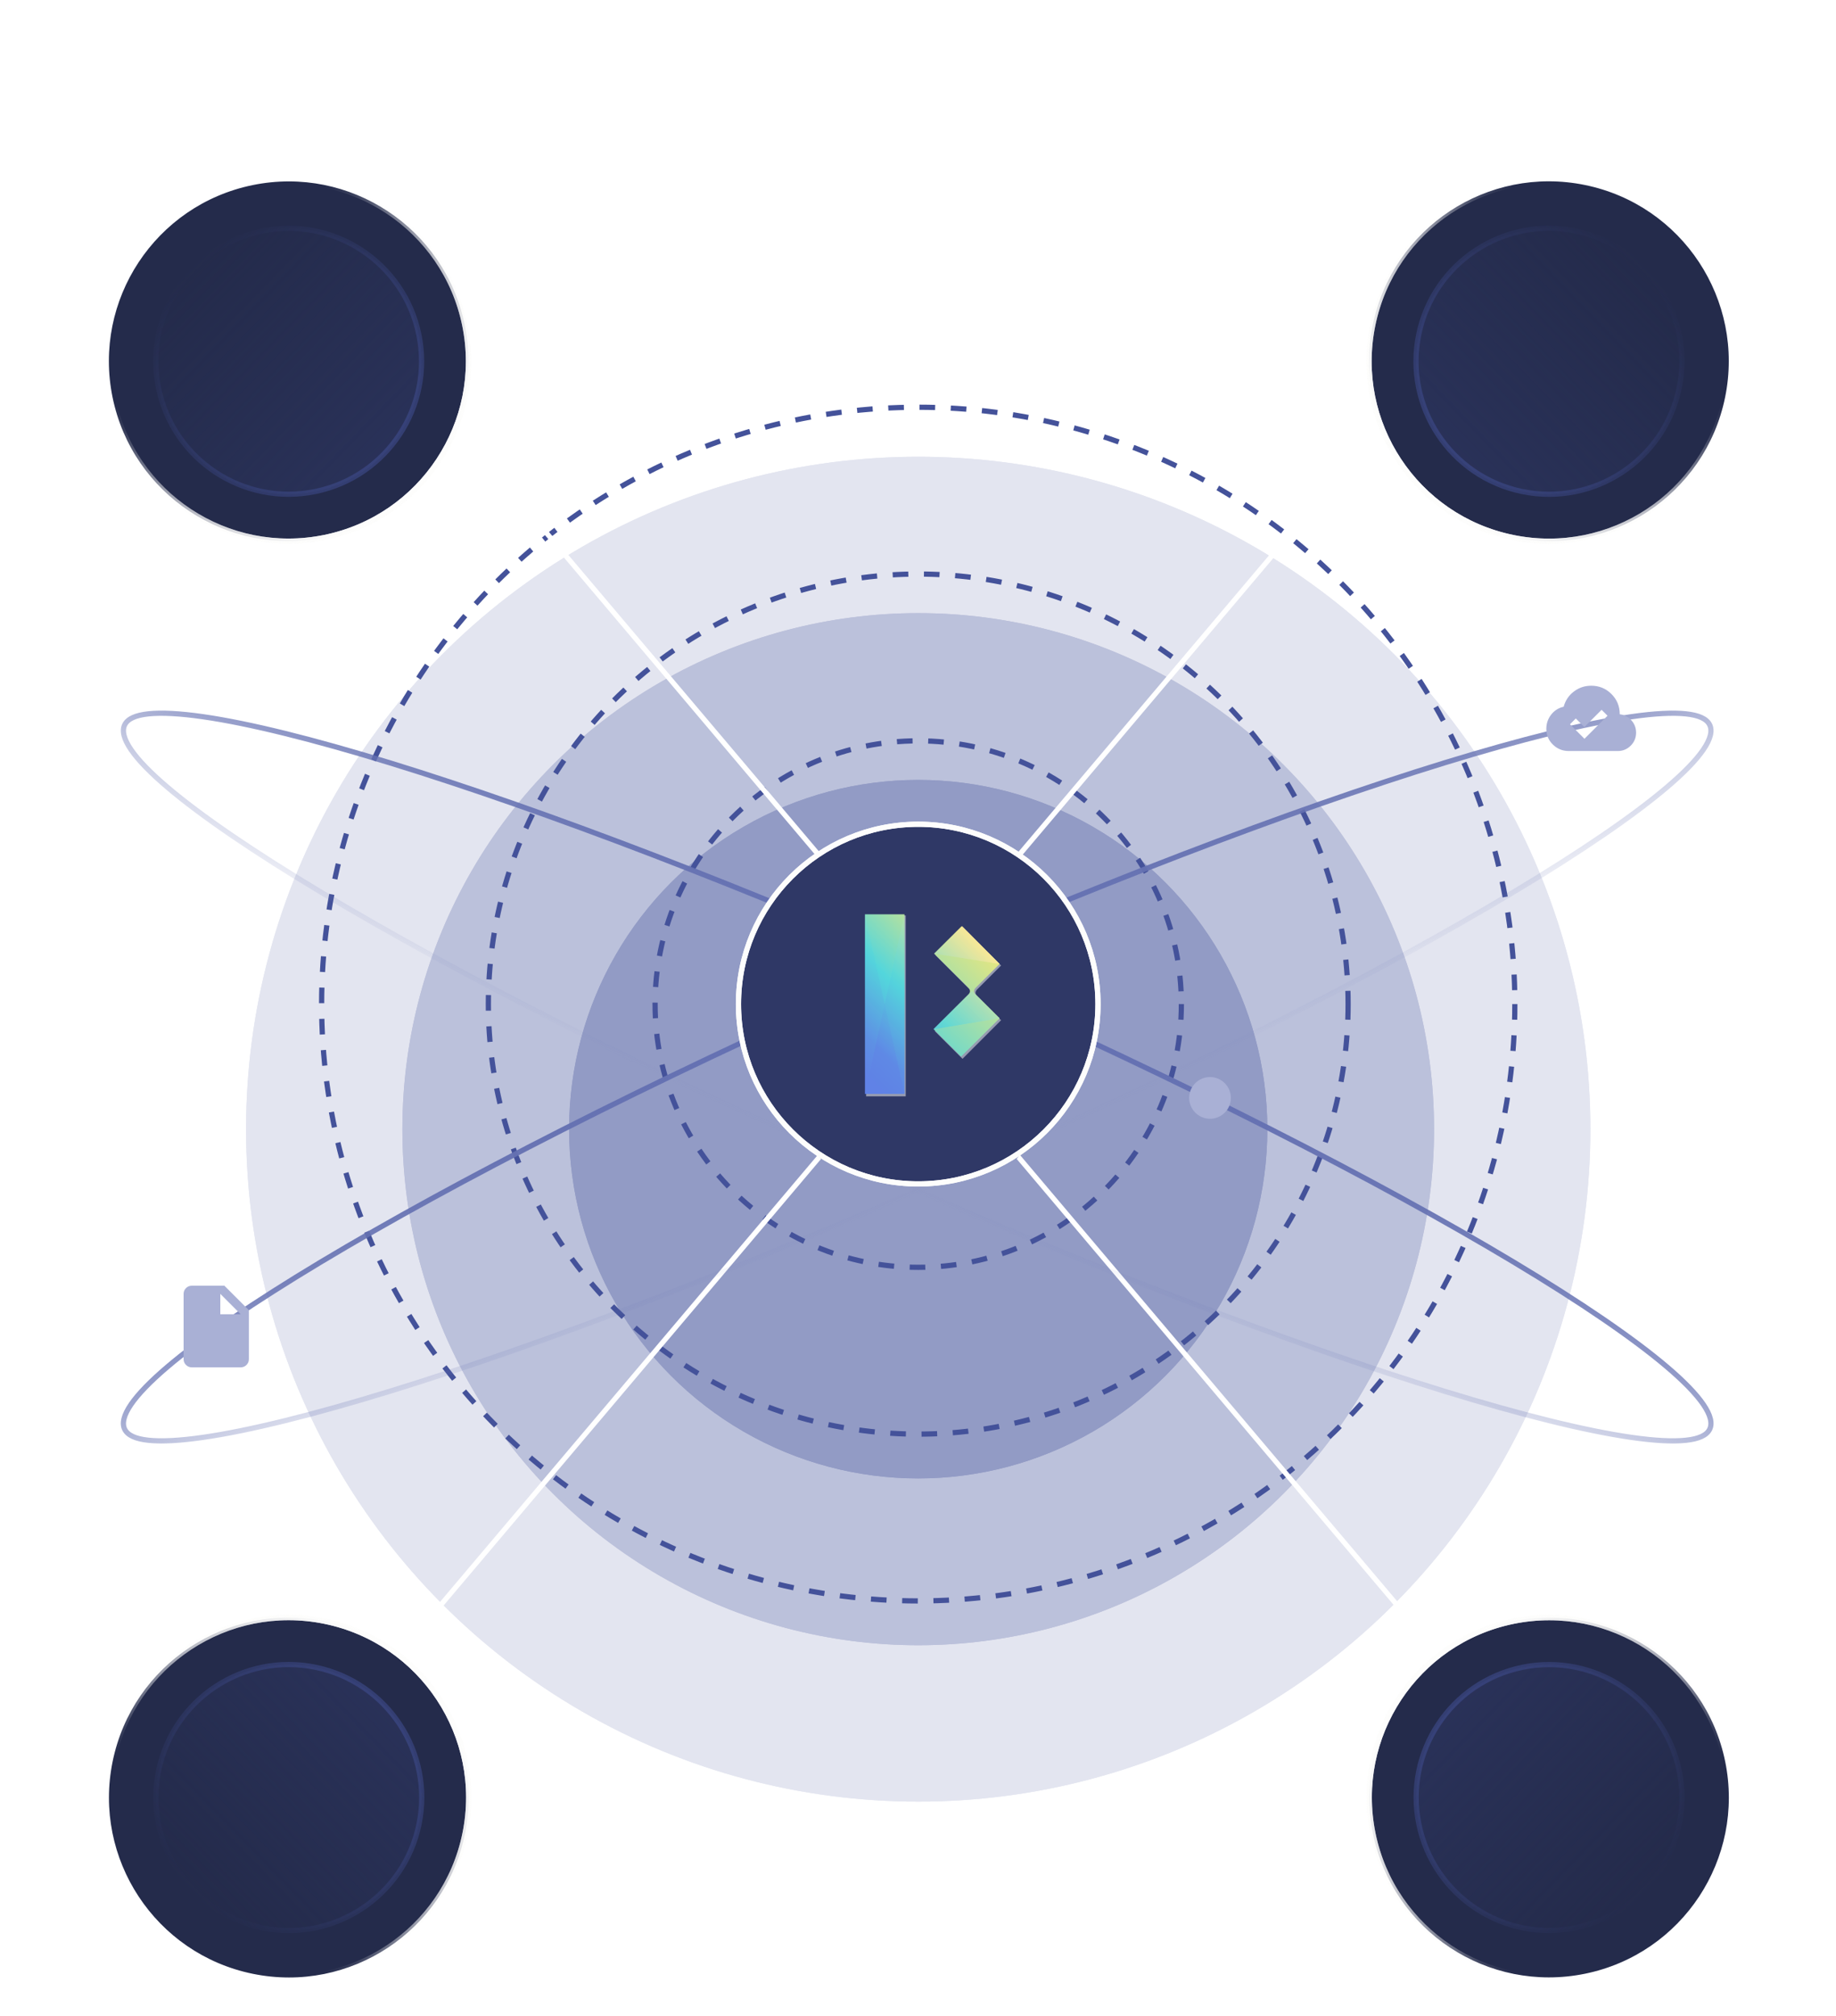
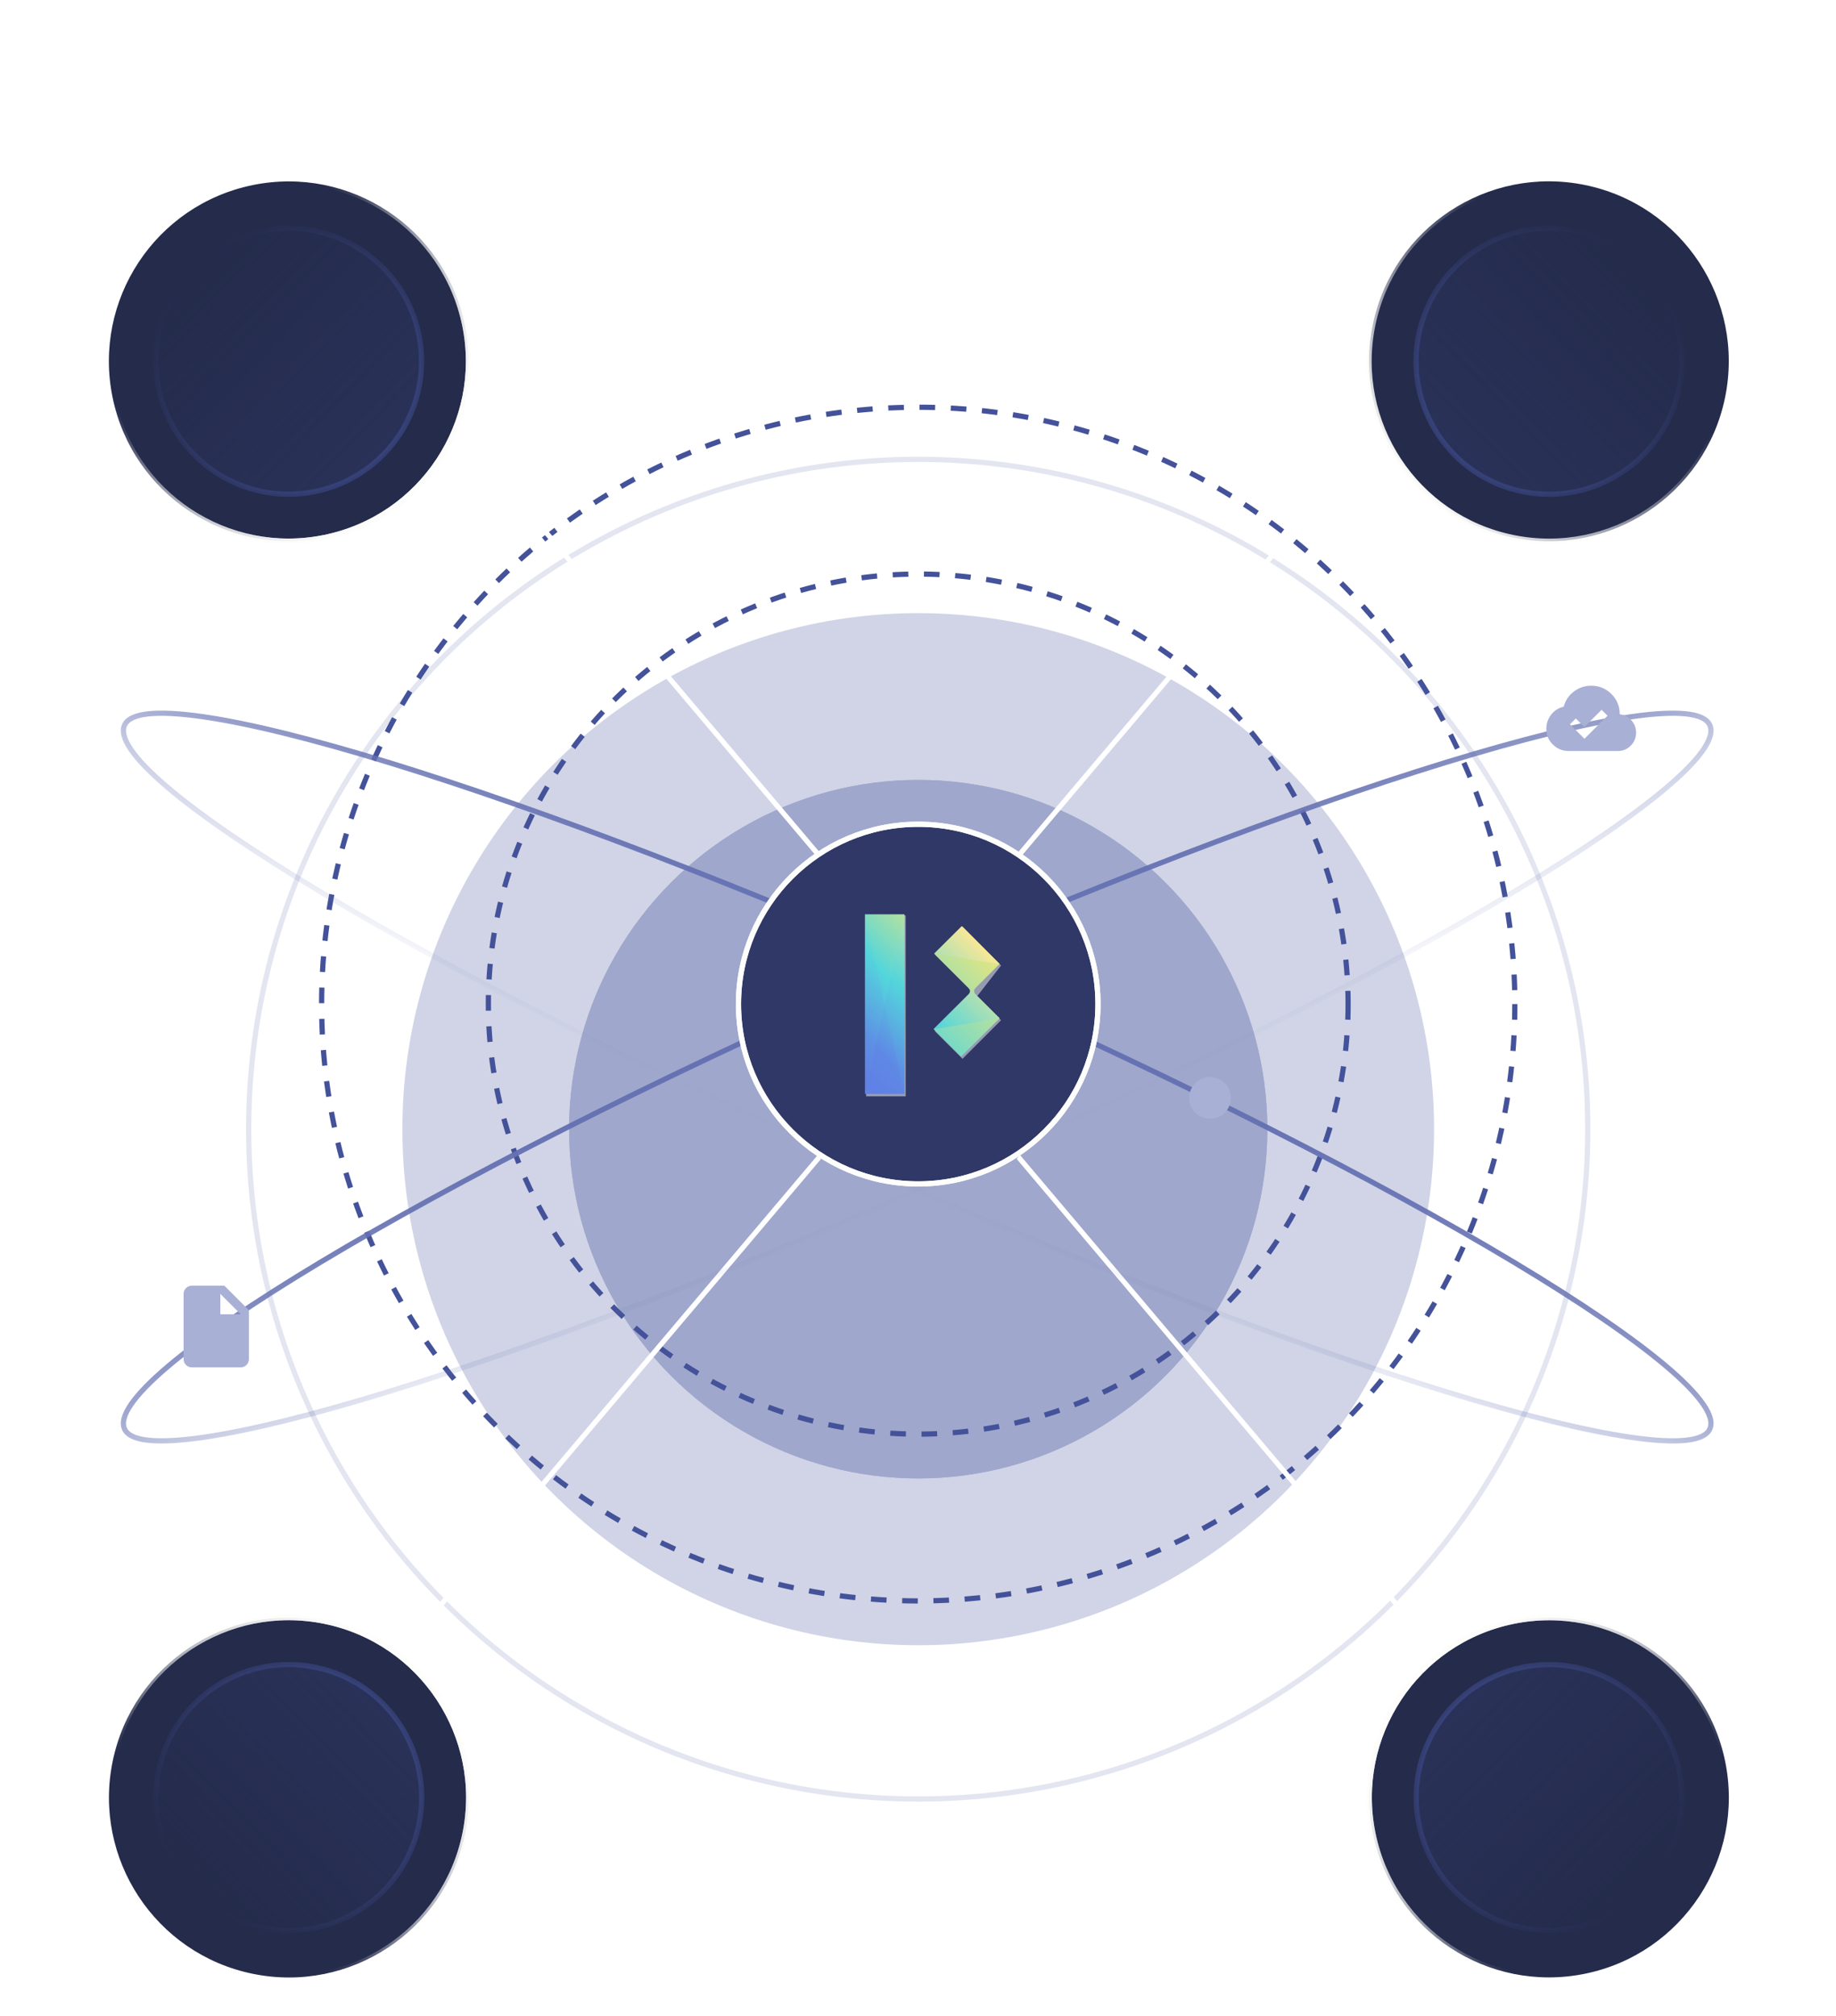
<svg xmlns="http://www.w3.org/2000/svg" width="450" height="494" viewBox="0 0 450 494" fill="none">
  <g opacity="0.15" filter="url(#filter0_d_165_1778)">
-     <circle cx="225.056" cy="246" r="164.746" fill="#44529A" />
    <circle cx="225.056" cy="246" r="164.107" stroke="#44529A" stroke-width="1.277" />
  </g>
  <g opacity="0.25" filter="url(#filter1_d_165_1778)">
    <circle cx="225.056" cy="246" r="126.433" fill="#44529A" />
-     <circle cx="225.056" cy="246" r="125.794" stroke="#44529A" stroke-width="1.277" />
  </g>
  <g opacity="0.35" filter="url(#filter2_d_165_1778)">
    <circle cx="225.055" cy="246" r="85.566" fill="#44529A" />
    <circle cx="225.055" cy="246" r="84.927" stroke="#44529A" stroke-width="1.277" />
  </g>
  <circle cx="225.056" cy="246" r="146.228" stroke="#44529A" stroke-width="1.277" stroke-dasharray="3.83 3.83" />
  <circle cx="225.056" cy="246" r="105.361" stroke="#44529A" stroke-width="1.277" stroke-dasharray="3.83 3.83" />
-   <circle cx="225.055" cy="246" r="64.494" stroke="#44529A" stroke-width="1.277" stroke-dasharray="3.83 3.83" />
  <line y1="-0.639" x2="159.494" y2="-0.639" transform="matrix(-0.646 0.764 0.605 0.796 352.993 88.368)" stroke="white" stroke-width="1.277" />
  <g filter="url(#filter3_dd_165_1778)">
    <circle cx="44.699" cy="44.699" r="44.06" transform="matrix(-0.98 -0.201 -0.201 0.98 432.425 17.93)" fill="#242B4B" stroke="url(#paint0_linear_165_1778)" stroke-width="1.277" />
    <circle opacity="0.5" cx="33.205" cy="33.205" r="32.566" transform="matrix(-0.98 -0.201 -0.201 0.98 418.86 26.885)" fill="url(#paint1_linear_165_1778)" stroke="url(#paint2_linear_165_1778)" stroke-width="1.277" />
    <g filter="url(#filter4_f_165_1778)">
-       <circle cx="44.699" cy="44.699" r="44.06" transform="matrix(-0.98 -0.201 -0.201 0.98 432.425 17.93)" stroke="url(#paint3_linear_165_1778)" stroke-width="1.277" />
-     </g>
+       </g>
  </g>
  <line y1="-0.639" x2="159.494" y2="-0.639" transform="matrix(0.646 0.764 -0.605 0.796 97.432 88.368)" stroke="white" stroke-width="1.277" />
  <g filter="url(#filter5_dd_165_1778)">
    <circle cx="70.755" cy="52.755" r="44.06" transform="rotate(-11.57 70.755 52.755)" fill="#242B4B" stroke="url(#paint4_linear_165_1778)" stroke-width="1.277" />
    <circle opacity="0.5" cx="70.755" cy="52.755" r="32.566" transform="rotate(-11.57 70.755 52.755)" fill="url(#paint5_linear_165_1778)" stroke="url(#paint6_linear_165_1778)" stroke-width="1.277" />
    <g filter="url(#filter6_f_165_1778)">
      <circle cx="70.755" cy="52.755" r="44.06" transform="rotate(-11.57 70.755 52.755)" stroke="url(#paint7_linear_165_1778)" stroke-width="1.277" />
    </g>
  </g>
  <line y1="-0.639" x2="159.494" y2="-0.639" transform="matrix(-0.646 -0.764 0.605 -0.796 352.993 404.781)" stroke="white" stroke-width="1.277" />
  <circle cx="379.67" cy="440.394" r="44.06" transform="rotate(168.43 379.67 440.394)" fill="#242B4B" stroke="url(#paint8_linear_165_1778)" stroke-width="1.277" />
  <circle opacity="0.5" cx="379.67" cy="440.394" r="32.566" transform="rotate(168.43 379.67 440.394)" fill="url(#paint9_linear_165_1778)" stroke="url(#paint10_linear_165_1778)" stroke-width="1.277" />
  <g filter="url(#filter7_f_165_1778)">
    <circle cx="379.67" cy="440.394" r="44.06" transform="rotate(168.43 379.67 440.394)" stroke="url(#paint11_linear_165_1778)" stroke-width="1.277" />
  </g>
  <line y1="-0.639" x2="159.494" y2="-0.639" transform="matrix(0.646 -0.764 -0.605 -0.796 97.432 404.781)" stroke="white" stroke-width="1.277" />
  <circle cx="44.699" cy="44.699" r="44.06" transform="matrix(0.98 0.201 0.201 -0.98 18 475.219)" fill="#242B4B" stroke="url(#paint12_linear_165_1778)" stroke-width="1.277" />
  <circle opacity="0.5" cx="33.205" cy="33.205" r="32.566" transform="matrix(0.98 0.201 0.201 -0.98 31.566 466.264)" fill="url(#paint13_linear_165_1778)" stroke="url(#paint14_linear_165_1778)" stroke-width="1.277" />
  <g filter="url(#filter8_f_165_1778)">
    <circle cx="44.699" cy="44.699" r="44.06" transform="matrix(0.98 0.201 0.201 -0.98 18 475.219)" stroke="url(#paint15_linear_165_1778)" stroke-width="1.277" />
  </g>
  <path d="M32.577 175.803C30.669 176.676 29.889 178.119 30.401 180.183C30.912 182.24 32.692 184.837 35.677 187.915C41.643 194.068 52.34 202.059 66.932 211.343C96.108 229.907 140.763 253.584 193.983 277.969C247.203 302.354 298.884 322.818 339.411 336.192C359.679 342.881 377.127 347.785 390.563 350.523C397.286 351.892 402.958 352.71 407.451 352.946C411.96 353.183 415.114 352.827 417.022 351.955C418.93 351.083 419.71 349.639 419.197 347.575C418.686 345.519 416.907 342.922 413.922 339.843C407.956 333.69 397.258 325.699 382.667 316.415C353.491 297.851 308.836 274.175 255.616 249.789C202.396 225.404 150.715 204.94 110.188 191.566C89.92 184.877 72.472 179.973 59.035 177.235C52.313 175.866 46.641 175.048 42.148 174.812C37.639 174.575 34.485 174.931 32.577 175.803Z" stroke="url(#paint16_linear_165_1778)" stroke-width="1.277" />
  <path d="M417.022 175.803C418.93 176.676 419.71 178.119 419.197 180.183C418.686 182.24 416.907 184.837 413.922 187.915C407.956 194.068 397.258 202.059 382.667 211.343C353.491 229.907 308.836 253.584 255.616 277.969C202.396 302.354 150.715 322.818 110.188 336.192C89.92 342.881 72.472 347.785 59.035 350.523C52.313 351.892 46.641 352.71 42.148 352.946C37.639 353.183 34.485 352.827 32.577 351.955C30.669 351.083 29.889 349.639 30.401 347.575C30.912 345.519 32.692 342.922 35.677 339.843C41.643 333.69 52.34 325.699 66.932 316.415C96.108 297.851 140.763 274.175 193.983 249.789C247.203 225.404 298.884 204.94 339.41 191.566C359.679 184.877 377.127 179.973 390.563 177.235C397.286 175.866 402.958 175.048 407.451 174.812C411.96 174.575 415.114 174.931 417.022 175.803Z" stroke="url(#paint17_linear_165_1778)" stroke-width="1.277" />
  <circle cx="225.055" cy="246" r="44.06" fill="#2F3866" stroke="#FDFDFC" stroke-width="1.277" />
  <g filter="url(#filter9_f_165_1778)">
    <circle cx="225.055" cy="246" r="44.06" stroke="#FDFDFC" stroke-width="1.277" />
  </g>
  <g opacity="0.5" filter="url(#filter10_f_165_1778)">
    <path d="M212.284 268.604H221.99V224.289H212.284V268.604Z" fill="#FDFDFC" />
-     <path d="M245.361 236.549L236.038 227.227L229.27 233.995L237.699 242.424C238.21 242.935 238.21 243.573 237.699 244.084L229.142 252.641L235.911 259.41L245.361 249.959L239.487 244.084C238.976 243.573 238.976 242.935 239.487 242.424L245.361 236.549Z" fill="#FDFDFC" />
+     <path d="M245.361 236.549L236.038 227.227L229.27 233.995L237.699 242.424C238.21 242.935 238.21 243.573 237.699 244.084L229.142 252.641L235.911 259.41L245.361 249.959L239.487 244.084L245.361 236.549Z" fill="#FDFDFC" />
  </g>
  <g clip-path="url(#clip0_165_1778)">
    <path d="M212 268H221.683V224H212V268Z" fill="url(#paint18_linear_165_1778)" />
    <path d="M245 236.173L235.699 226.917L228.946 233.637L237.355 242.006C237.865 242.513 237.865 243.147 237.355 243.654L228.819 252.15L235.571 258.87L245 249.487L239.139 243.654C238.629 243.147 238.629 242.513 239.139 242.006L245 236.173Z" fill="url(#paint19_linear_165_1778)" />
    <g opacity="0.5">
      <path d="M235.826 226.916L229.073 233.637L245 236.173L235.826 226.916ZM228.819 252.15L245 249.487L238.247 242.767L228.819 252.15ZM221.683 268V224L212 268H221.683Z" fill="url(#paint20_linear_165_1778)" />
    </g>
    <g opacity="0.5">
      <path d="M235.826 226.916L229.073 233.637L245 236.173L235.826 226.916ZM228.819 252.15L245 249.487L238.247 242.767L228.819 252.15ZM212 268H221.683L212 224V268Z" fill="url(#paint21_linear_165_1778)" />
    </g>
  </g>
  <circle cx="296.573" cy="268.988" r="5.108" fill="#A9B0D5" />
  <path d="M47 335C46.45 335 45.979 334.804 45.587 334.413C45.196 334.021 45 333.55 45 333V317C45 316.45 45.196 315.979 45.587 315.588C45.979 315.196 46.45 315 47 315H55L61 321V333C61 333.55 60.804 334.021 60.413 334.413C60.021 334.804 59.55 335 59 335H47ZM54 322H59L54 317V322Z" fill="#A9B0D5" />
  <path d="M388.35 181L394 175.35L392.55 173.9L388.325 178.125L386.225 176.025L384.8 177.45L388.35 181ZM384.5 184C382.983 184 381.688 183.475 380.613 182.425C379.538 181.375 379 180.092 379 178.575C379 177.275 379.392 176.117 380.175 175.1C380.958 174.083 381.983 173.433 383.25 173.15C383.667 171.617 384.5 170.375 385.75 169.425C387 168.475 388.417 168 390 168C391.95 168 393.604 168.679 394.963 170.038C396.321 171.396 397 173.05 397 175C398.15 175.133 399.104 175.629 399.863 176.488C400.621 177.346 401 178.35 401 179.5C401 180.75 400.562 181.812 399.688 182.688C398.812 183.562 397.75 184 396.5 184H384.5Z" fill="#A9B0D5" />
  <defs>
    <filter id="filter0_d_165_1778" x="14.334" y="65.929" width="421.443" height="421.443" filterUnits="userSpaceOnUse" color-interpolation-filters="sRGB">
      <feFlood flood-opacity="0" result="BackgroundImageFix" />
      <feColorMatrix in="SourceAlpha" type="matrix" values="0 0 0 0 0 0 0 0 0 0 0 0 0 0 0 0 0 0 127 0" result="hardAlpha" />
      <feMorphology radius="15.325" operator="erode" in="SourceAlpha" result="effect1_dropShadow_165_1778" />
      <feOffset dy="30.65" />
      <feGaussianBlur stdDeviation="30.65" />
      <feComposite in2="hardAlpha" operator="out" />
      <feColorMatrix type="matrix" values="0 0 0 0 0.184 0 0 0 0 0.22 0 0 0 0 0.4 0 0 0 1 0" />
      <feBlend mode="normal" in2="BackgroundImageFix" result="effect1_dropShadow_165_1778" />
      <feBlend mode="normal" in="SourceGraphic" in2="effect1_dropShadow_165_1778" result="shape" />
    </filter>
    <filter id="filter1_d_165_1778" x="52.647" y="104.242" width="344.817" height="344.817" filterUnits="userSpaceOnUse" color-interpolation-filters="sRGB">
      <feFlood flood-opacity="0" result="BackgroundImageFix" />
      <feColorMatrix in="SourceAlpha" type="matrix" values="0 0 0 0 0 0 0 0 0 0 0 0 0 0 0 0 0 0 127 0" result="hardAlpha" />
      <feMorphology radius="15.325" operator="erode" in="SourceAlpha" result="effect1_dropShadow_165_1778" />
      <feOffset dy="30.65" />
      <feGaussianBlur stdDeviation="30.65" />
      <feComposite in2="hardAlpha" operator="out" />
      <feColorMatrix type="matrix" values="0 0 0 0 0.267 0 0 0 0 0.322 0 0 0 0 0.604 0 0 0 1 0" />
      <feBlend mode="normal" in2="BackgroundImageFix" result="effect1_dropShadow_165_1778" />
      <feBlend mode="normal" in="SourceGraphic" in2="effect1_dropShadow_165_1778" result="shape" />
    </filter>
    <filter id="filter2_d_165_1778" x="93.514" y="145.109" width="263.083" height="263.083" filterUnits="userSpaceOnUse" color-interpolation-filters="sRGB">
      <feFlood flood-opacity="0" result="BackgroundImageFix" />
      <feColorMatrix in="SourceAlpha" type="matrix" values="0 0 0 0 0 0 0 0 0 0 0 0 0 0 0 0 0 0 127 0" result="hardAlpha" />
      <feMorphology radius="15.325" operator="erode" in="SourceAlpha" result="effect1_dropShadow_165_1778" />
      <feOffset dy="30.65" />
      <feGaussianBlur stdDeviation="30.65" />
      <feComposite in2="hardAlpha" operator="out" />
      <feColorMatrix type="matrix" values="0 0 0 0 0.267 0 0 0 0 0.322 0 0 0 0 0.604 0 0 0 1 0" />
      <feBlend mode="normal" in2="BackgroundImageFix" result="effect1_dropShadow_165_1778" />
      <feBlend mode="normal" in="SourceGraphic" in2="effect1_dropShadow_165_1778" result="shape" />
    </filter>
    <filter id="filter3_dd_165_1778" x="301.373" y="-9.53674e-07" width="156.595" height="156.595" filterUnits="userSpaceOnUse" color-interpolation-filters="sRGB">
      <feFlood flood-opacity="0" result="BackgroundImageFix" />
      <feColorMatrix in="SourceAlpha" type="matrix" values="0 0 0 0 0 0 0 0 0 0 0 0 0 0 0 0 0 0 127 0" result="hardAlpha" />
      <feMorphology radius="5.108" operator="erode" in="SourceAlpha" result="effect1_dropShadow_165_1778" />
      <feOffset dy="10.217" />
      <feGaussianBlur stdDeviation="5.108" />
      <feComposite in2="hardAlpha" operator="out" />
      <feColorMatrix type="matrix" values="0 0 0 0 0.184 0 0 0 0 0.22 0 0 0 0 0.4 0 0 0 0.3 0" />
      <feBlend mode="normal" in2="BackgroundImageFix" result="effect1_dropShadow_165_1778" />
      <feColorMatrix in="SourceAlpha" type="matrix" values="0 0 0 0 0 0 0 0 0 0 0 0 0 0 0 0 0 0 127 0" result="hardAlpha" />
      <feMorphology radius="5.108" operator="erode" in="SourceAlpha" result="effect2_dropShadow_165_1778" />
      <feOffset dy="25.542" />
      <feGaussianBlur stdDeviation="15.325" />
      <feComposite in2="hardAlpha" operator="out" />
      <feColorMatrix type="matrix" values="0 0 0 0 0.184 0 0 0 0 0.22 0 0 0 0 0.4 0 0 0 0.5 0" />
      <feBlend mode="normal" in2="effect1_dropShadow_165_1778" result="effect2_dropShadow_165_1778" />
      <feBlend mode="normal" in="SourceGraphic" in2="effect2_dropShadow_165_1778" result="shape" />
    </filter>
    <filter id="filter4_f_165_1778" x="329.854" y="2.939" width="99.631" height="99.631" filterUnits="userSpaceOnUse" color-interpolation-filters="sRGB">
      <feFlood flood-opacity="0" result="BackgroundImageFix" />
      <feBlend mode="normal" in="SourceGraphic" in2="BackgroundImageFix" result="shape" />
      <feGaussianBlur stdDeviation="2.554" result="effect1_foregroundBlur_165_1778" />
    </filter>
    <filter id="filter5_dd_165_1778" x="-7.542" y="-9.53674e-07" width="156.595" height="156.595" filterUnits="userSpaceOnUse" color-interpolation-filters="sRGB">
      <feFlood flood-opacity="0" result="BackgroundImageFix" />
      <feColorMatrix in="SourceAlpha" type="matrix" values="0 0 0 0 0 0 0 0 0 0 0 0 0 0 0 0 0 0 127 0" result="hardAlpha" />
      <feMorphology radius="5.108" operator="erode" in="SourceAlpha" result="effect1_dropShadow_165_1778" />
      <feOffset dy="10.217" />
      <feGaussianBlur stdDeviation="5.108" />
      <feComposite in2="hardAlpha" operator="out" />
      <feColorMatrix type="matrix" values="0 0 0 0 0.184 0 0 0 0 0.22 0 0 0 0 0.4 0 0 0 0.3 0" />
      <feBlend mode="normal" in2="BackgroundImageFix" result="effect1_dropShadow_165_1778" />
      <feColorMatrix in="SourceAlpha" type="matrix" values="0 0 0 0 0 0 0 0 0 0 0 0 0 0 0 0 0 0 127 0" result="hardAlpha" />
      <feMorphology radius="5.108" operator="erode" in="SourceAlpha" result="effect2_dropShadow_165_1778" />
      <feOffset dy="25.542" />
      <feGaussianBlur stdDeviation="15.325" />
      <feComposite in2="hardAlpha" operator="out" />
      <feColorMatrix type="matrix" values="0 0 0 0 0.184 0 0 0 0 0.22 0 0 0 0 0.4 0 0 0 0.5 0" />
      <feBlend mode="normal" in2="effect1_dropShadow_165_1778" result="effect2_dropShadow_165_1778" />
      <feBlend mode="normal" in="SourceGraphic" in2="effect2_dropShadow_165_1778" result="shape" />
    </filter>
    <filter id="filter6_f_165_1778" x="20.94" y="2.939" width="99.631" height="99.631" filterUnits="userSpaceOnUse" color-interpolation-filters="sRGB">
      <feFlood flood-opacity="0" result="BackgroundImageFix" />
      <feBlend mode="normal" in="SourceGraphic" in2="BackgroundImageFix" result="shape" />
      <feGaussianBlur stdDeviation="2.554" result="effect1_foregroundBlur_165_1778" />
    </filter>
    <filter id="filter7_f_165_1778" x="329.854" y="390.579" width="99.631" height="99.631" filterUnits="userSpaceOnUse" color-interpolation-filters="sRGB">
      <feFlood flood-opacity="0" result="BackgroundImageFix" />
      <feBlend mode="normal" in="SourceGraphic" in2="BackgroundImageFix" result="shape" />
      <feGaussianBlur stdDeviation="2.554" result="effect1_foregroundBlur_165_1778" />
    </filter>
    <filter id="filter8_f_165_1778" x="20.94" y="390.579" width="99.631" height="99.631" filterUnits="userSpaceOnUse" color-interpolation-filters="sRGB">
      <feFlood flood-opacity="0" result="BackgroundImageFix" />
      <feBlend mode="normal" in="SourceGraphic" in2="BackgroundImageFix" result="shape" />
      <feGaussianBlur stdDeviation="2.554" result="effect1_foregroundBlur_165_1778" />
    </filter>
    <filter id="filter9_f_165_1778" x="175.249" y="196.193" width="99.614" height="99.614" filterUnits="userSpaceOnUse" color-interpolation-filters="sRGB">
      <feFlood flood-opacity="0" result="BackgroundImageFix" />
      <feBlend mode="normal" in="SourceGraphic" in2="BackgroundImageFix" result="shape" />
      <feGaussianBlur stdDeviation="2.554" result="effect1_foregroundBlur_165_1778" />
    </filter>
    <filter id="filter10_f_165_1778" x="207.176" y="219.181" width="43.294" height="54.532" filterUnits="userSpaceOnUse" color-interpolation-filters="sRGB">
      <feFlood flood-opacity="0" result="BackgroundImageFix" />
      <feBlend mode="normal" in="SourceGraphic" in2="BackgroundImageFix" result="shape" />
      <feGaussianBlur stdDeviation="2.554" result="effect1_foregroundBlur_165_1778" />
    </filter>
    <linearGradient id="paint0_linear_165_1778" x1="71.518" y1="81.096" x2="21.711" y2="7.663" gradientUnits="userSpaceOnUse">
      <stop stop-color="#FDFDFC" />
      <stop offset="0.696" stop-color="#FDFDFC" stop-opacity="0" />
    </linearGradient>
    <linearGradient id="paint1_linear_165_1778" x1="52.361" y1="60.662" x2="15.325" y2="6.386" gradientUnits="userSpaceOnUse">
      <stop stop-color="#2F3866" />
      <stop offset="1" stop-color="#2F3866" stop-opacity="0" />
    </linearGradient>
    <linearGradient id="paint2_linear_165_1778" x1="52.361" y1="59.385" x2="15.325" y2="5.108" gradientUnits="userSpaceOnUse">
      <stop stop-color="#44529A" />
      <stop offset="1" stop-color="#44529A" stop-opacity="0" />
    </linearGradient>
    <linearGradient id="paint3_linear_165_1778" x1="32.566" y1="24.265" x2="71.518" y2="81.096" gradientUnits="userSpaceOnUse">
      <stop stop-color="#FDFDFC" stop-opacity="0" />
      <stop offset="1" stop-color="#FDFDFC" />
    </linearGradient>
    <linearGradient id="paint4_linear_165_1778" x1="97.575" y1="89.153" x2="47.768" y2="15.719" gradientUnits="userSpaceOnUse">
      <stop stop-color="#FDFDFC" />
      <stop offset="0.696" stop-color="#FDFDFC" stop-opacity="0" />
    </linearGradient>
    <linearGradient id="paint5_linear_165_1778" x1="89.912" y1="80.213" x2="52.876" y2="25.936" gradientUnits="userSpaceOnUse">
      <stop stop-color="#2F3866" />
      <stop offset="1" stop-color="#2F3866" stop-opacity="0" />
    </linearGradient>
    <linearGradient id="paint6_linear_165_1778" x1="89.912" y1="78.936" x2="52.876" y2="24.659" gradientUnits="userSpaceOnUse">
      <stop stop-color="#44529A" />
      <stop offset="1" stop-color="#44529A" stop-opacity="0" />
    </linearGradient>
    <linearGradient id="paint7_linear_165_1778" x1="58.623" y1="32.322" x2="97.575" y2="89.153" gradientUnits="userSpaceOnUse">
      <stop stop-color="#FDFDFC" stop-opacity="0" />
      <stop offset="1" stop-color="#FDFDFC" />
    </linearGradient>
    <linearGradient id="paint8_linear_165_1778" x1="406.489" y1="476.792" x2="356.682" y2="403.358" gradientUnits="userSpaceOnUse">
      <stop stop-color="#FDFDFC" />
      <stop offset="0.696" stop-color="#FDFDFC" stop-opacity="0" />
    </linearGradient>
    <linearGradient id="paint9_linear_165_1778" x1="398.826" y1="467.852" x2="361.791" y2="413.575" gradientUnits="userSpaceOnUse">
      <stop stop-color="#2F3866" />
      <stop offset="1" stop-color="#2F3866" stop-opacity="0" />
    </linearGradient>
    <linearGradient id="paint10_linear_165_1778" x1="398.826" y1="466.575" x2="361.791" y2="412.298" gradientUnits="userSpaceOnUse">
      <stop stop-color="#44529A" />
      <stop offset="1" stop-color="#44529A" stop-opacity="0" />
    </linearGradient>
    <linearGradient id="paint11_linear_165_1778" x1="367.537" y1="419.961" x2="406.489" y2="476.792" gradientUnits="userSpaceOnUse">
      <stop stop-color="#FDFDFC" stop-opacity="0" />
      <stop offset="1" stop-color="#FDFDFC" />
    </linearGradient>
    <linearGradient id="paint12_linear_165_1778" x1="71.518" y1="81.096" x2="21.711" y2="7.663" gradientUnits="userSpaceOnUse">
      <stop stop-color="#FDFDFC" />
      <stop offset="0.696" stop-color="#FDFDFC" stop-opacity="0" />
    </linearGradient>
    <linearGradient id="paint13_linear_165_1778" x1="52.361" y1="60.662" x2="15.325" y2="6.386" gradientUnits="userSpaceOnUse">
      <stop stop-color="#2F3866" />
      <stop offset="1" stop-color="#2F3866" stop-opacity="0" />
    </linearGradient>
    <linearGradient id="paint14_linear_165_1778" x1="52.361" y1="59.385" x2="15.325" y2="5.108" gradientUnits="userSpaceOnUse">
      <stop stop-color="#44529A" />
      <stop offset="1" stop-color="#44529A" stop-opacity="0" />
    </linearGradient>
    <linearGradient id="paint15_linear_165_1778" x1="32.566" y1="24.265" x2="71.518" y2="81.096" gradientUnits="userSpaceOnUse">
      <stop stop-color="#FDFDFC" stop-opacity="0" />
      <stop offset="1" stop-color="#FDFDFC" />
    </linearGradient>
    <linearGradient id="paint16_linear_165_1778" x1="256.197" y1="249.524" x2="234.429" y2="297.032" gradientUnits="userSpaceOnUse">
      <stop stop-color="#6571B2" />
      <stop offset="1" stop-color="#6571B2" stop-opacity="0" />
    </linearGradient>
    <linearGradient id="paint17_linear_165_1778" x1="193.402" y1="249.524" x2="215.17" y2="297.032" gradientUnits="userSpaceOnUse">
      <stop stop-color="#6571B2" />
      <stop offset="1" stop-color="#6571B2" stop-opacity="0" />
    </linearGradient>
    <linearGradient id="paint18_linear_165_1778" x1="205.517" y1="257.305" x2="248.695" y2="213.918" gradientUnits="userSpaceOnUse">
      <stop stop-color="#6082E6" />
      <stop offset="0.344" stop-color="#53D6DC" />
      <stop offset="0.69" stop-color="#E6E680" />
      <stop offset="1" stop-color="#FF838F" />
    </linearGradient>
    <linearGradient id="paint19_linear_165_1778" x1="203.24" y1="275.206" x2="277.161" y2="200.928" gradientUnits="userSpaceOnUse">
      <stop stop-color="#6082E6" />
      <stop offset="0.252" stop-color="#53D6DC" />
      <stop offset="0.553" stop-color="#E6E680" />
      <stop offset="1" stop-color="#FF838F" />
    </linearGradient>
    <linearGradient id="paint20_linear_165_1778" x1="214.255" y1="255.765" x2="254.19" y2="215.637" gradientUnits="userSpaceOnUse">
      <stop stop-color="#6082E6" />
      <stop offset="0.274" stop-color="#53D6DC" />
      <stop offset="0.63" stop-color="#FFE89D" />
      <stop offset="1" stop-color="#FF838F" />
    </linearGradient>
    <linearGradient id="paint21_linear_165_1778" x1="211.834" y1="253.355" x2="251.769" y2="213.227" gradientUnits="userSpaceOnUse">
      <stop stop-color="#6082E6" />
      <stop offset="0.274" stop-color="#53D6DC" />
      <stop offset="0.63" stop-color="#FFE89D" />
      <stop offset="1" stop-color="#FF838F" />
    </linearGradient>
    <clipPath id="clip0_165_1778">
      <rect width="33" height="44" fill="white" transform="translate(212 224)" />
    </clipPath>
  </defs>
</svg>